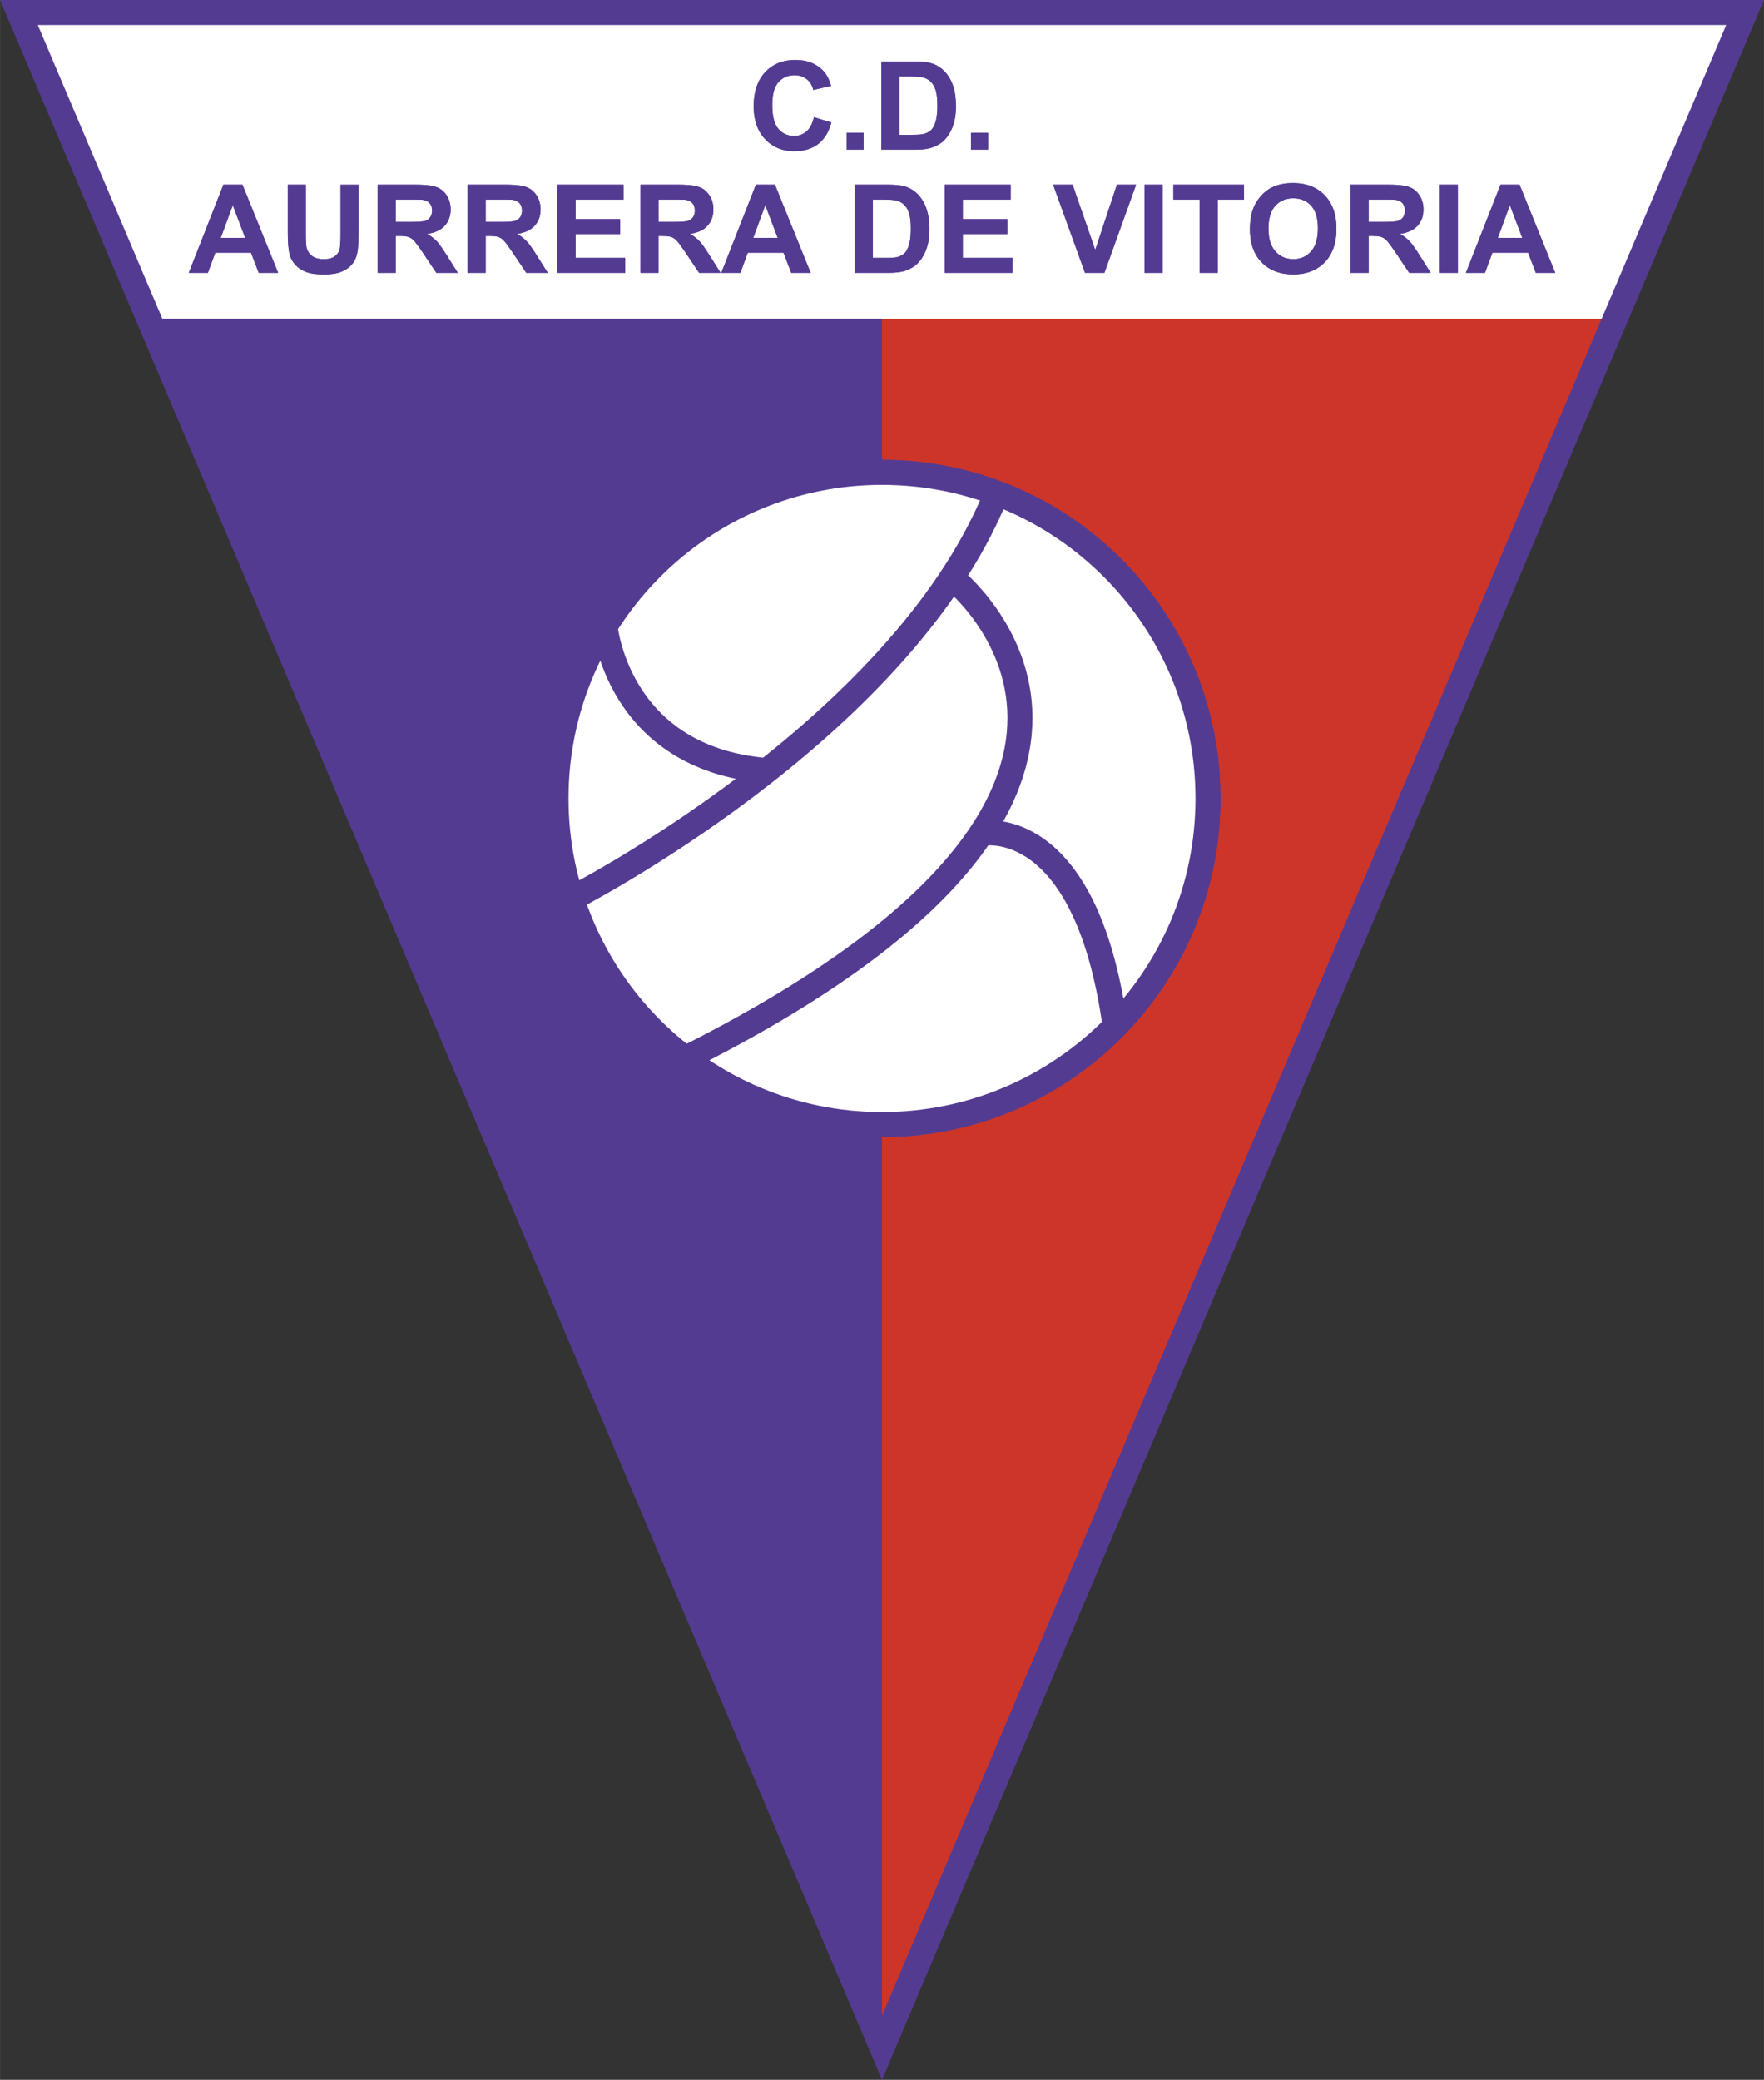
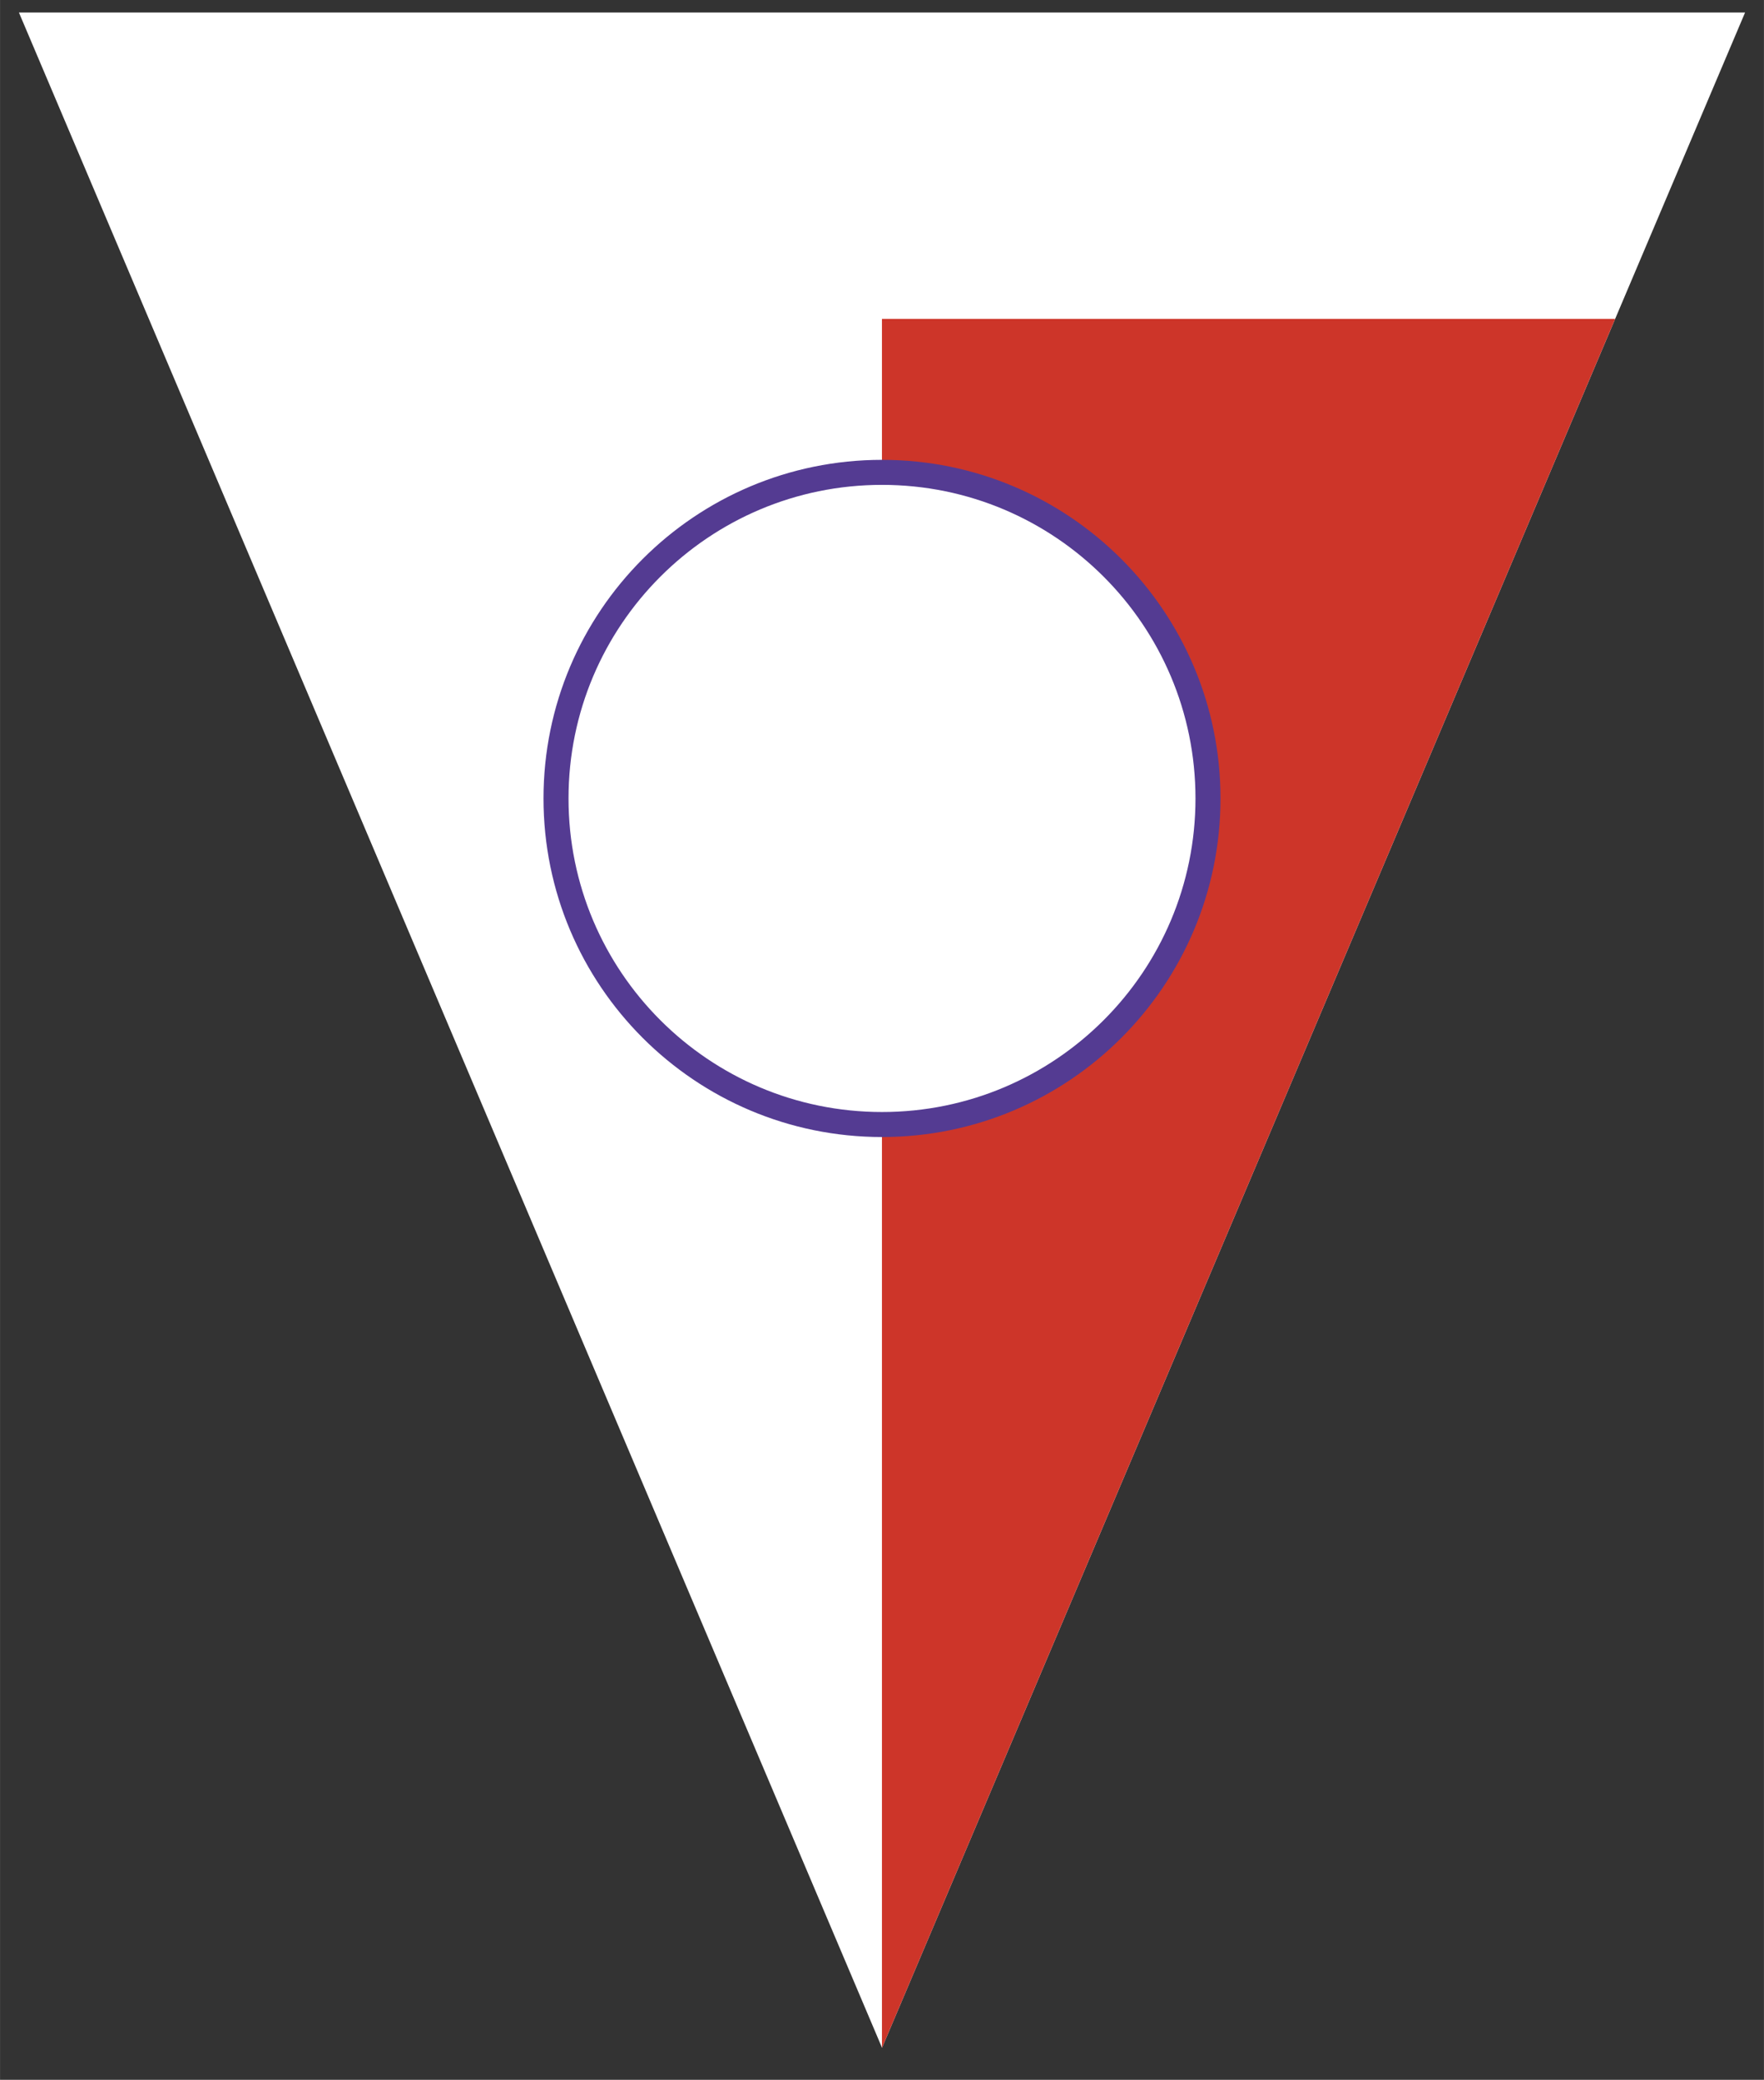
<svg xmlns="http://www.w3.org/2000/svg" width="2121" height="2500" viewBox="0 0 179.747 211.873">
  <rect x="0" y="0" width="179.747" height="211.873" fill="#333333" stroke="none" />
  <path fill="#fff" d="M89.876 208.609L1.925 1.274h175.897L89.876 208.609z" />
  <path fill="#cd3529" d="M164.582 32.486H89.868v176.103l.008.02z" />
-   <path fill="#543b92" d="M15.165 32.486l74.703 176.105V32.486zM28.34 27.792h-1.979l-.784-2.044h-3.643l-.753 2.044h-1.944l3.526-8.981h1.941l3.636 8.981zm-3.36-3.563l-1.261-3.324-1.226 3.324h2.487zM29.324 18.811h1.838v4.867c0 .772.023 1.273.068 1.502.078.368.263.663.555.886.292.223.692.333 1.199.333.515 0 .903-.105 1.165-.315.261-.21.419-.469.472-.775.053-.307.08-.815.08-1.526v-4.971h1.838v4.722c0 1.08-.049 1.842-.148 2.288-.098.445-.28.821-.546 1.128-.265.307-.62.551-1.065.733-.444.182-1.024.273-1.74.273-.864 0-1.519-.099-1.965-.298-.447-.198-.8-.456-1.059-.772s-.43-.649-.512-.997c-.12-.515-.18-1.276-.18-2.281v-4.797zM38.486 27.792v-8.981h3.861c.971 0 1.676.081 2.116.242.44.161.792.448 1.057.86.264.413.396.884.396 1.415 0 .674-.199 1.23-.599 1.669s-.995.716-1.79.83c.395.229.72.48.977.754.257.273.603.759 1.038 1.458l1.108 1.752h-2.19l-1.314-1.96c-.473-.697-.795-1.136-.97-1.316a1.397 1.397 0 0 0-.554-.373c-.194-.067-.503-.101-.925-.101h-.373v3.75h-1.838v.001zm1.839-5.181h1.355c.879 0 1.428-.037 1.647-.11a.993.993 0 0 0 .514-.38c.124-.18.186-.405.186-.675 0-.303-.082-.548-.245-.734-.163-.186-.393-.303-.69-.353-.149-.021-.594-.031-1.337-.031h-1.43v2.283zM47.648 27.792v-8.981h3.86c.971 0 1.677.081 2.117.242.439.161.792.448 1.056.86.265.413.396.884.396 1.415 0 .674-.2 1.23-.598 1.669-.399.439-.996.716-1.79.83.395.229.72.48.977.754.257.273.604.759 1.039 1.458l1.108 1.752h-2.191l-1.314-1.96c-.473-.697-.796-1.136-.97-1.316a1.401 1.401 0 0 0-.553-.373c-.195-.067-.503-.101-.926-.101h-.373v3.75h-1.838v.001zm1.838-5.181h1.356c.879 0 1.428-.037 1.647-.11s.39-.201.514-.38c.124-.18.186-.405.186-.675 0-.303-.082-.548-.245-.734-.163-.186-.393-.303-.69-.353-.148-.021-.594-.031-1.337-.031h-1.43v2.283h-.001zM56.81 27.792v-8.981h6.72v1.518h-4.882v1.994h4.539v1.518h-4.539v2.433h5.059v1.518H56.81zM65.263 27.792v-8.981h3.86c.971 0 1.676.081 2.116.242.44.161.792.448 1.056.86.265.413.397.884.397 1.415 0 .674-.2 1.23-.599 1.669s-.996.716-1.79.83c.395.229.72.48.977.754.257.273.603.759 1.039 1.458l1.107 1.752h-2.191l-1.314-1.96c-.472-.697-.795-1.136-.969-1.316a1.401 1.401 0 0 0-.553-.373c-.195-.067-.503-.101-.926-.101H67.1v3.75h-1.837v.001zm1.838-5.181h1.356c.879 0 1.428-.037 1.647-.11s.39-.201.514-.38c.124-.18.186-.405.186-.675 0-.303-.082-.548-.244-.734-.164-.186-.394-.303-.691-.353-.148-.021-.594-.031-1.337-.031h-1.43v2.283h-.001zM82.603 27.792h-1.979l-.785-2.044h-3.642l-.754 2.044H73.5l3.525-8.981h1.941l3.637 8.981zm-3.36-3.563l-1.263-3.324-1.225 3.324h2.488zM87.104 18.811h3.343c.754 0 1.329.057 1.724.171.532.155.987.431 1.366.827.379.396.667.881.866 1.455.198.574.296 1.282.296 2.123 0 .739-.092 1.376-.278 1.912-.227.653-.55 1.182-.97 1.586-.318.306-.746.545-1.286.717-.404.126-.943.19-1.619.19h-3.442v-8.981zm1.838 1.518v5.945h1.362c.511 0 .879-.028 1.104-.085.296-.073.542-.198.737-.374.195-.176.354-.465.478-.867s.185-.95.185-1.644-.062-1.227-.185-1.598-.296-.661-.518-.869a1.75 1.75 0 0 0-.845-.423c-.255-.057-.754-.085-1.499-.085h-.819zM96.265 27.792v-8.981h6.72v1.518h-4.882v1.994h4.54v1.518h-4.54v2.433h5.06v1.518h-6.898zM110.558 27.792l-3.248-8.981h1.986l2.306 6.648 2.211-6.648h1.954l-3.229 8.981h-1.98zM116.625 27.792v-8.981h1.838v8.981h-1.838zM122.247 27.792v-7.463h-2.688v-1.518h7.202v1.518h-2.676v7.463h-1.838zM127.366 23.357c0-.917.139-1.687.416-2.309.206-.458.488-.87.846-1.234a3.544 3.544 0 0 1 1.174-.811c.566-.237 1.219-.356 1.958-.356 1.338 0 2.409.411 3.213 1.233.804.823 1.205 1.967 1.205 3.432 0 1.453-.398 2.59-1.196 3.41-.797.821-1.863 1.231-3.198 1.231-1.351 0-2.425-.409-3.223-1.225-.796-.814-1.195-1.938-1.195-3.371zm1.889-.062c0 1.019.238 1.79.714 2.315.476.526 1.08.789 1.812.789s1.333-.261 1.803-.782.705-1.303.705-2.347c0-1.031-.229-1.799-.686-2.307-.457-.507-1.064-.761-1.822-.761s-1.367.257-1.831.77c-.463.515-.695 1.288-.695 2.323zM137.617 27.792v-8.981h3.86c.972 0 1.677.081 2.117.242.44.161.792.448 1.057.86.265.413.396.884.396 1.415 0 .674-.2 1.23-.599 1.669s-.996.716-1.79.83c.395.229.721.48.978.754.257.273.603.759 1.039 1.458l1.108 1.752h-2.191l-1.314-1.96c-.472-.697-.795-1.136-.97-1.316-.173-.182-.358-.306-.553-.373s-.503-.101-.926-.101h-.373v3.75h-1.839v.001zm1.839-5.181h1.356c.879 0 1.428-.037 1.646-.11s.39-.201.514-.38c.124-.18.186-.405.186-.675 0-.303-.082-.548-.245-.734s-.393-.303-.69-.353c-.148-.021-.594-.031-1.337-.031h-1.431v2.283h.001zM146.716 27.792v-8.981h1.838v8.981h-1.838zM158.475 27.792h-1.979l-.784-2.044h-3.643l-.753 2.044h-1.944l3.526-8.981h1.941l3.636 8.981zm-3.36-3.563l-1.262-3.324-1.225 3.324h2.487zM82.938 11.937l1.775.54c-.272.989-.726 1.723-1.36 2.203-.634.48-1.438.72-2.413.72-1.207 0-2.198-.407-2.974-1.223-.777-.816-1.166-1.931-1.166-3.345 0-1.496.391-2.658 1.171-3.485.781-.828 1.807-1.242 3.079-1.242 1.111 0 2.014.326 2.708.976.413.385.723.938.929 1.658l-1.813.426c-.107-.465-.332-.833-.673-1.102-.34-.269-.754-.403-1.241-.403-.674 0-1.22.239-1.64.717-.42.478-.629 1.251-.629 2.32 0 1.135.207 1.943.62 2.425.414.481.951.722 1.612.722a1.85 1.85 0 0 0 1.259-.46c.352-.306.604-.789.756-1.447zM86.268 15.249V13.53h1.737v1.719h-1.737zM89.81 6.268h3.344c.754 0 1.328.057 1.724.171.531.155.986.431 1.365.827.379.396.667.881.865 1.455s.297 1.281.297 2.123c0 .739-.093 1.376-.278 1.911-.227.653-.55 1.182-.97 1.586-.318.306-.746.545-1.286.717-.403.126-.943.19-1.619.19H89.81v-8.98zm1.839 1.517v5.946h1.363c.51 0 .878-.028 1.104-.086.296-.073.542-.198.737-.373.195-.176.354-.465.478-.867.123-.402.185-.95.185-1.644s-.062-1.227-.185-1.598c-.124-.372-.296-.662-.519-.869a1.745 1.745 0 0 0-.845-.423c-.255-.057-.754-.086-1.499-.086h-.819zM98.947 15.249V13.53h1.737v1.719h-1.737z" />
+   <path d="M58.106 91.615s33.429-16.958 43.347-41.108M61.626 63.625s1.114 13.591 16.472 14.872M100.102 84.896s10.477-2.074 13.51 19.517M96.974 58.825s27.669 21.591-27.35 49.107" fill="none" stroke="#543b92" stroke-width="2.549" stroke-miterlimit="3.864" />
  <path d="M56.655 81.338c0-18.346 14.872-33.218 33.218-33.218 18.347 0 33.219 14.872 33.219 33.218s-14.872 33.219-33.219 33.219c-18.346 0-33.218-14.873-33.218-33.219z" fill="#fff" stroke="#543b92" stroke-width="2.549" stroke-miterlimit="3.864" />
-   <path d="M58.106 91.615s33.429-16.958 43.347-41.108M61.626 63.625s1.114 13.591 16.472 14.872M100.102 84.896s10.477-2.074 13.51 19.517M96.974 58.825s27.669 21.591-27.35 49.107" fill="none" stroke="#543b92" stroke-width="2.549" stroke-miterlimit="3.864" />
-   <path fill="#543b92" d="M15.165 32.486l74.703 176.105V32.486zM28.34 27.792h-1.979l-.784-2.044h-3.643l-.753 2.044h-1.944l3.526-8.981h1.941l3.636 8.981zm-3.36-3.563l-1.261-3.324-1.226 3.324h2.487zM29.324 18.811h1.838v4.867c0 .772.023 1.273.068 1.502.078.368.263.663.555.886.292.223.692.333 1.199.333.515 0 .903-.105 1.165-.315.261-.21.419-.469.472-.775.053-.307.08-.815.08-1.526v-4.971h1.838v4.722c0 1.08-.049 1.842-.148 2.288-.098.445-.28.821-.546 1.128-.265.307-.62.551-1.065.733-.444.182-1.024.273-1.74.273-.864 0-1.519-.099-1.965-.298-.447-.198-.8-.456-1.059-.772s-.43-.649-.512-.997c-.12-.515-.18-1.276-.18-2.281v-4.797zM38.486 27.792v-8.981h3.861c.971 0 1.676.081 2.116.242.44.161.792.448 1.057.86.264.413.396.884.396 1.415 0 .674-.199 1.23-.599 1.669s-.995.716-1.79.83c.395.229.72.48.977.754.257.273.603.759 1.038 1.458l1.108 1.752h-2.19l-1.314-1.96c-.473-.697-.795-1.136-.97-1.316a1.397 1.397 0 0 0-.554-.373c-.194-.067-.503-.101-.925-.101h-.373v3.75h-1.838v.001zm1.839-5.181h1.355c.879 0 1.428-.037 1.647-.11a.993.993 0 0 0 .514-.38c.124-.18.186-.405.186-.675 0-.303-.082-.548-.245-.734-.163-.186-.393-.303-.69-.353-.149-.021-.594-.031-1.337-.031h-1.43v2.283zM47.648 27.792v-8.981h3.86c.971 0 1.677.081 2.117.242.439.161.792.448 1.056.86.265.413.396.884.396 1.415 0 .674-.2 1.23-.598 1.669-.399.439-.996.716-1.79.83.395.229.72.48.977.754.257.273.604.759 1.039 1.458l1.108 1.752h-2.191l-1.314-1.96c-.473-.697-.796-1.136-.97-1.316a1.401 1.401 0 0 0-.553-.373c-.195-.067-.503-.101-.926-.101h-.373v3.75h-1.838v.001zm1.838-5.181h1.356c.879 0 1.428-.037 1.647-.11s.39-.201.514-.38c.124-.18.186-.405.186-.675 0-.303-.082-.548-.245-.734-.163-.186-.393-.303-.69-.353-.148-.021-.594-.031-1.337-.031h-1.43v2.283h-.001zM56.81 27.792v-8.981h6.72v1.518h-4.882v1.994h4.539v1.518h-4.539v2.433h5.059v1.518H56.81zM65.263 27.792v-8.981h3.86c.971 0 1.676.081 2.116.242.44.161.792.448 1.056.86.265.413.397.884.397 1.415 0 .674-.2 1.23-.599 1.669s-.996.716-1.79.83c.395.229.72.48.977.754.257.273.603.759 1.039 1.458l1.107 1.752h-2.191l-1.314-1.96c-.472-.697-.795-1.136-.969-1.316a1.401 1.401 0 0 0-.553-.373c-.195-.067-.503-.101-.926-.101H67.1v3.75h-1.837v.001zm1.838-5.181h1.356c.879 0 1.428-.037 1.647-.11s.39-.201.514-.38c.124-.18.186-.405.186-.675 0-.303-.082-.548-.244-.734-.164-.186-.394-.303-.691-.353-.148-.021-.594-.031-1.337-.031h-1.43v2.283h-.001zM82.603 27.792h-1.979l-.785-2.044h-3.642l-.754 2.044H73.5l3.525-8.981h1.941l3.637 8.981zm-3.36-3.563l-1.263-3.324-1.225 3.324h2.488zM87.104 18.811h3.343c.754 0 1.329.057 1.724.171.532.155.987.431 1.366.827.379.396.667.881.866 1.455.198.574.296 1.282.296 2.123 0 .739-.092 1.376-.278 1.912-.227.653-.55 1.182-.97 1.586-.318.306-.746.545-1.286.717-.404.126-.943.19-1.619.19h-3.442v-8.981zm1.838 1.518v5.945h1.362c.511 0 .879-.028 1.104-.085.296-.073.542-.198.737-.374.195-.176.354-.465.478-.867s.185-.95.185-1.644-.062-1.227-.185-1.598-.296-.661-.518-.869a1.75 1.75 0 0 0-.845-.423c-.255-.057-.754-.085-1.499-.085h-.819zM96.265 27.792v-8.981h6.72v1.518h-4.882v1.994h4.54v1.518h-4.54v2.433h5.06v1.518h-6.898zM110.558 27.792l-3.248-8.981h1.986l2.306 6.648 2.211-6.648h1.954l-3.229 8.981h-1.98zM116.625 27.792v-8.981h1.838v8.981h-1.838zM122.247 27.792v-7.463h-2.688v-1.518h7.202v1.518h-2.676v7.463h-1.838zM127.366 23.357c0-.917.139-1.687.416-2.309.206-.458.488-.87.846-1.234a3.544 3.544 0 0 1 1.174-.811c.566-.237 1.219-.356 1.958-.356 1.338 0 2.409.411 3.213 1.233.804.823 1.205 1.967 1.205 3.432 0 1.453-.398 2.59-1.196 3.41-.797.821-1.863 1.231-3.198 1.231-1.351 0-2.425-.409-3.223-1.225-.796-.814-1.195-1.938-1.195-3.371zm1.889-.062c0 1.019.238 1.79.714 2.315.476.526 1.08.789 1.812.789s1.333-.261 1.803-.782.705-1.303.705-2.347c0-1.031-.229-1.799-.686-2.307-.457-.507-1.064-.761-1.822-.761s-1.367.257-1.831.77c-.463.515-.695 1.288-.695 2.323zM137.617 27.792v-8.981h3.86c.972 0 1.677.081 2.117.242.44.161.792.448 1.057.86.265.413.396.884.396 1.415 0 .674-.2 1.23-.599 1.669s-.996.716-1.79.83c.395.229.721.48.978.754.257.273.603.759 1.039 1.458l1.108 1.752h-2.191l-1.314-1.96c-.472-.697-.795-1.136-.97-1.316-.173-.182-.358-.306-.553-.373s-.503-.101-.926-.101h-.373v3.75h-1.839v.001zm1.839-5.181h1.356c.879 0 1.428-.037 1.646-.11s.39-.201.514-.38c.124-.18.186-.405.186-.675 0-.303-.082-.548-.245-.734s-.393-.303-.69-.353c-.148-.021-.594-.031-1.337-.031h-1.431v2.283h.001zM146.716 27.792v-8.981h1.838v8.981h-1.838zM158.475 27.792h-1.979l-.784-2.044h-3.643l-.753 2.044h-1.944l3.526-8.981h1.941l3.636 8.981zm-3.36-3.563l-1.262-3.324-1.225 3.324h2.487zM82.938 11.937l1.775.54c-.272.989-.726 1.723-1.36 2.203-.634.48-1.438.72-2.413.72-1.207 0-2.198-.407-2.974-1.223-.777-.816-1.166-1.931-1.166-3.345 0-1.496.391-2.658 1.171-3.485.781-.828 1.807-1.242 3.079-1.242 1.111 0 2.014.326 2.708.976.413.385.723.938.929 1.658l-1.813.426c-.107-.465-.332-.833-.673-1.102-.34-.269-.754-.403-1.241-.403-.674 0-1.22.239-1.64.717-.42.478-.629 1.251-.629 2.32 0 1.135.207 1.943.62 2.425.414.481.951.722 1.612.722a1.85 1.85 0 0 0 1.259-.46c.352-.306.604-.789.756-1.447zM86.268 15.249V13.53h1.737v1.719h-1.737zM89.81 6.268h3.344c.754 0 1.328.057 1.724.171.531.155.986.431 1.365.827.379.396.667.881.865 1.455s.297 1.281.297 2.123c0 .739-.093 1.376-.278 1.911-.227.653-.55 1.182-.97 1.586-.318.306-.746.545-1.286.717-.403.126-.943.19-1.619.19H89.81v-8.98zm1.839 1.517v5.946h1.363c.51 0 .878-.028 1.104-.086.296-.073.542-.198.737-.373.195-.176.354-.465.478-.867.123-.402.185-.95.185-1.644s-.062-1.227-.185-1.598c-.124-.372-.296-.662-.519-.869a1.745 1.745 0 0 0-.845-.423c-.255-.057-.754-.086-1.499-.086h-.819zM98.947 15.249V13.53h1.737v1.719h-1.737z" />
-   <path d="M56.655 81.338c0-18.346 14.872-33.218 33.218-33.218 18.347 0 33.219 14.872 33.219 33.218s-14.872 33.219-33.219 33.219c-18.346 0-33.218-14.873-33.218-33.219z" fill="#fff" stroke="#543b92" stroke-width="2.549" stroke-miterlimit="3.864" />
-   <path d="M58.106 91.615s33.429-16.958 43.347-41.108M61.626 63.625s1.114 13.591 16.472 14.872M100.102 84.896s10.477-2.074 13.51 19.517M96.974 58.825s27.669 21.591-27.35 49.107" fill="none" stroke="#543b92" stroke-width="2.549" stroke-miterlimit="3.864" />
-   <path d="M177.822 0H0l89.876 211.873L179.747 0h-1.925zm-1.926 2.549l-86.02 202.796L3.85 2.549h172.046z" fill="#543b92" />
</svg>